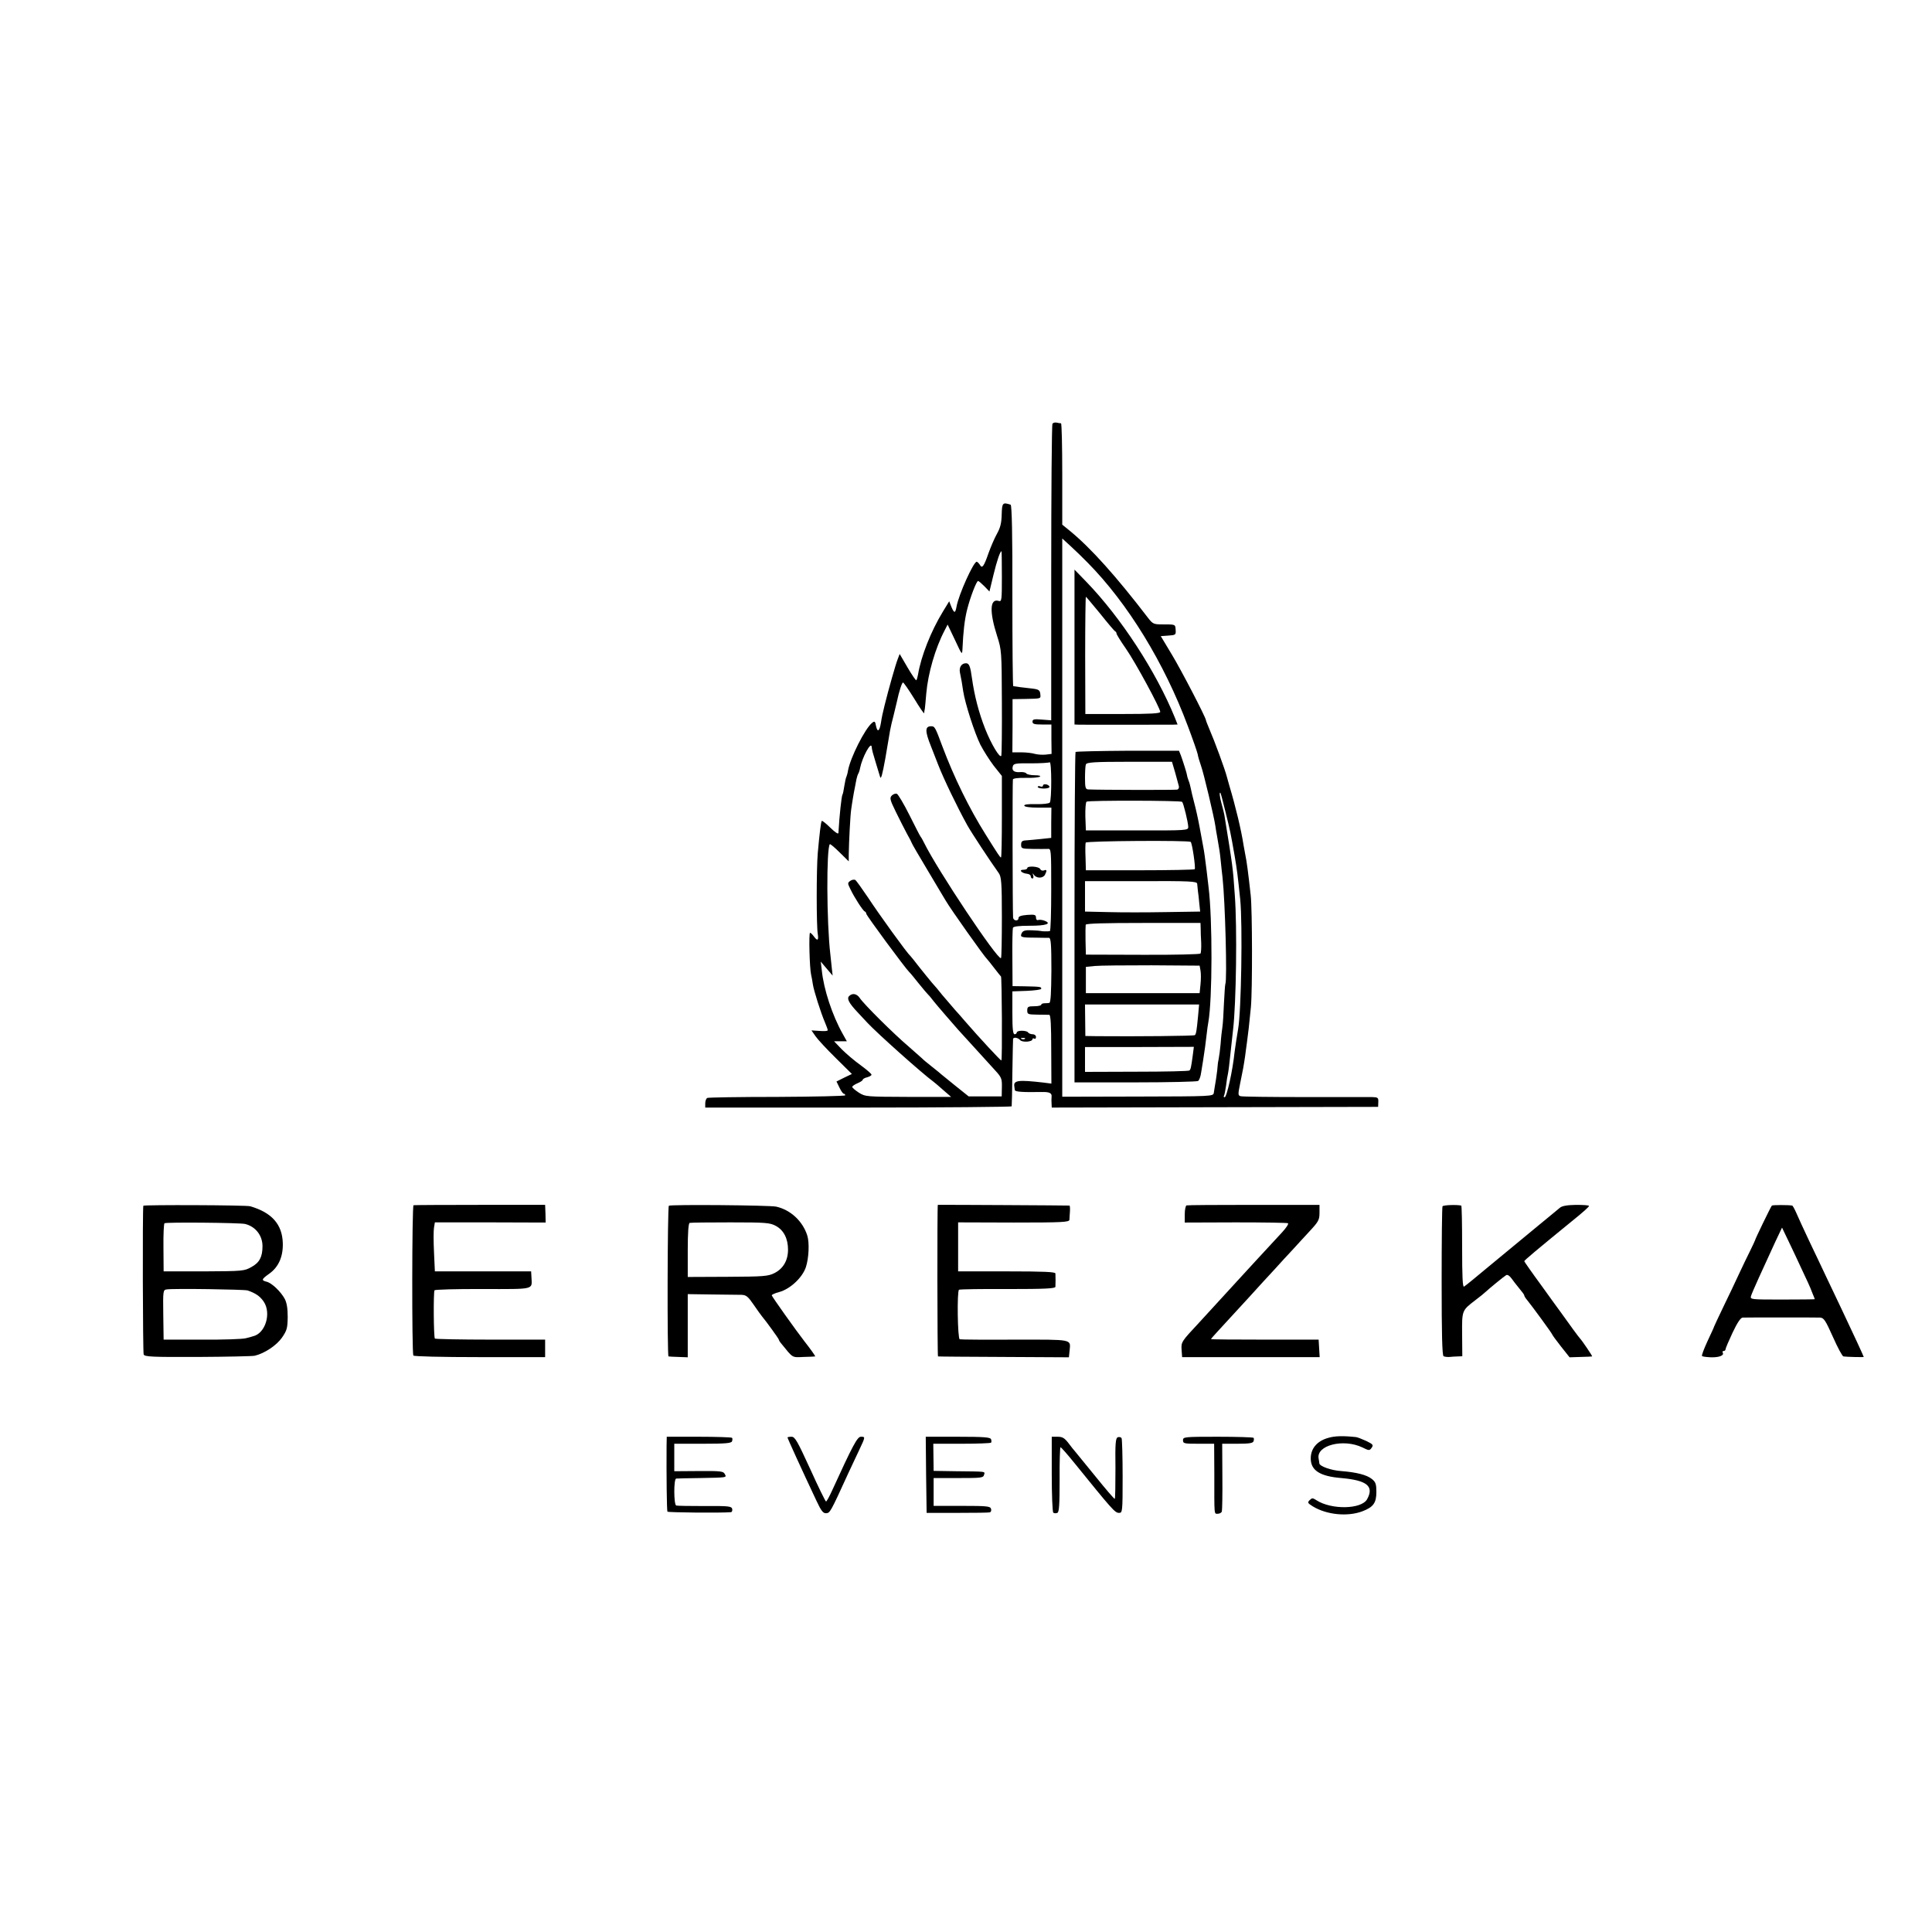
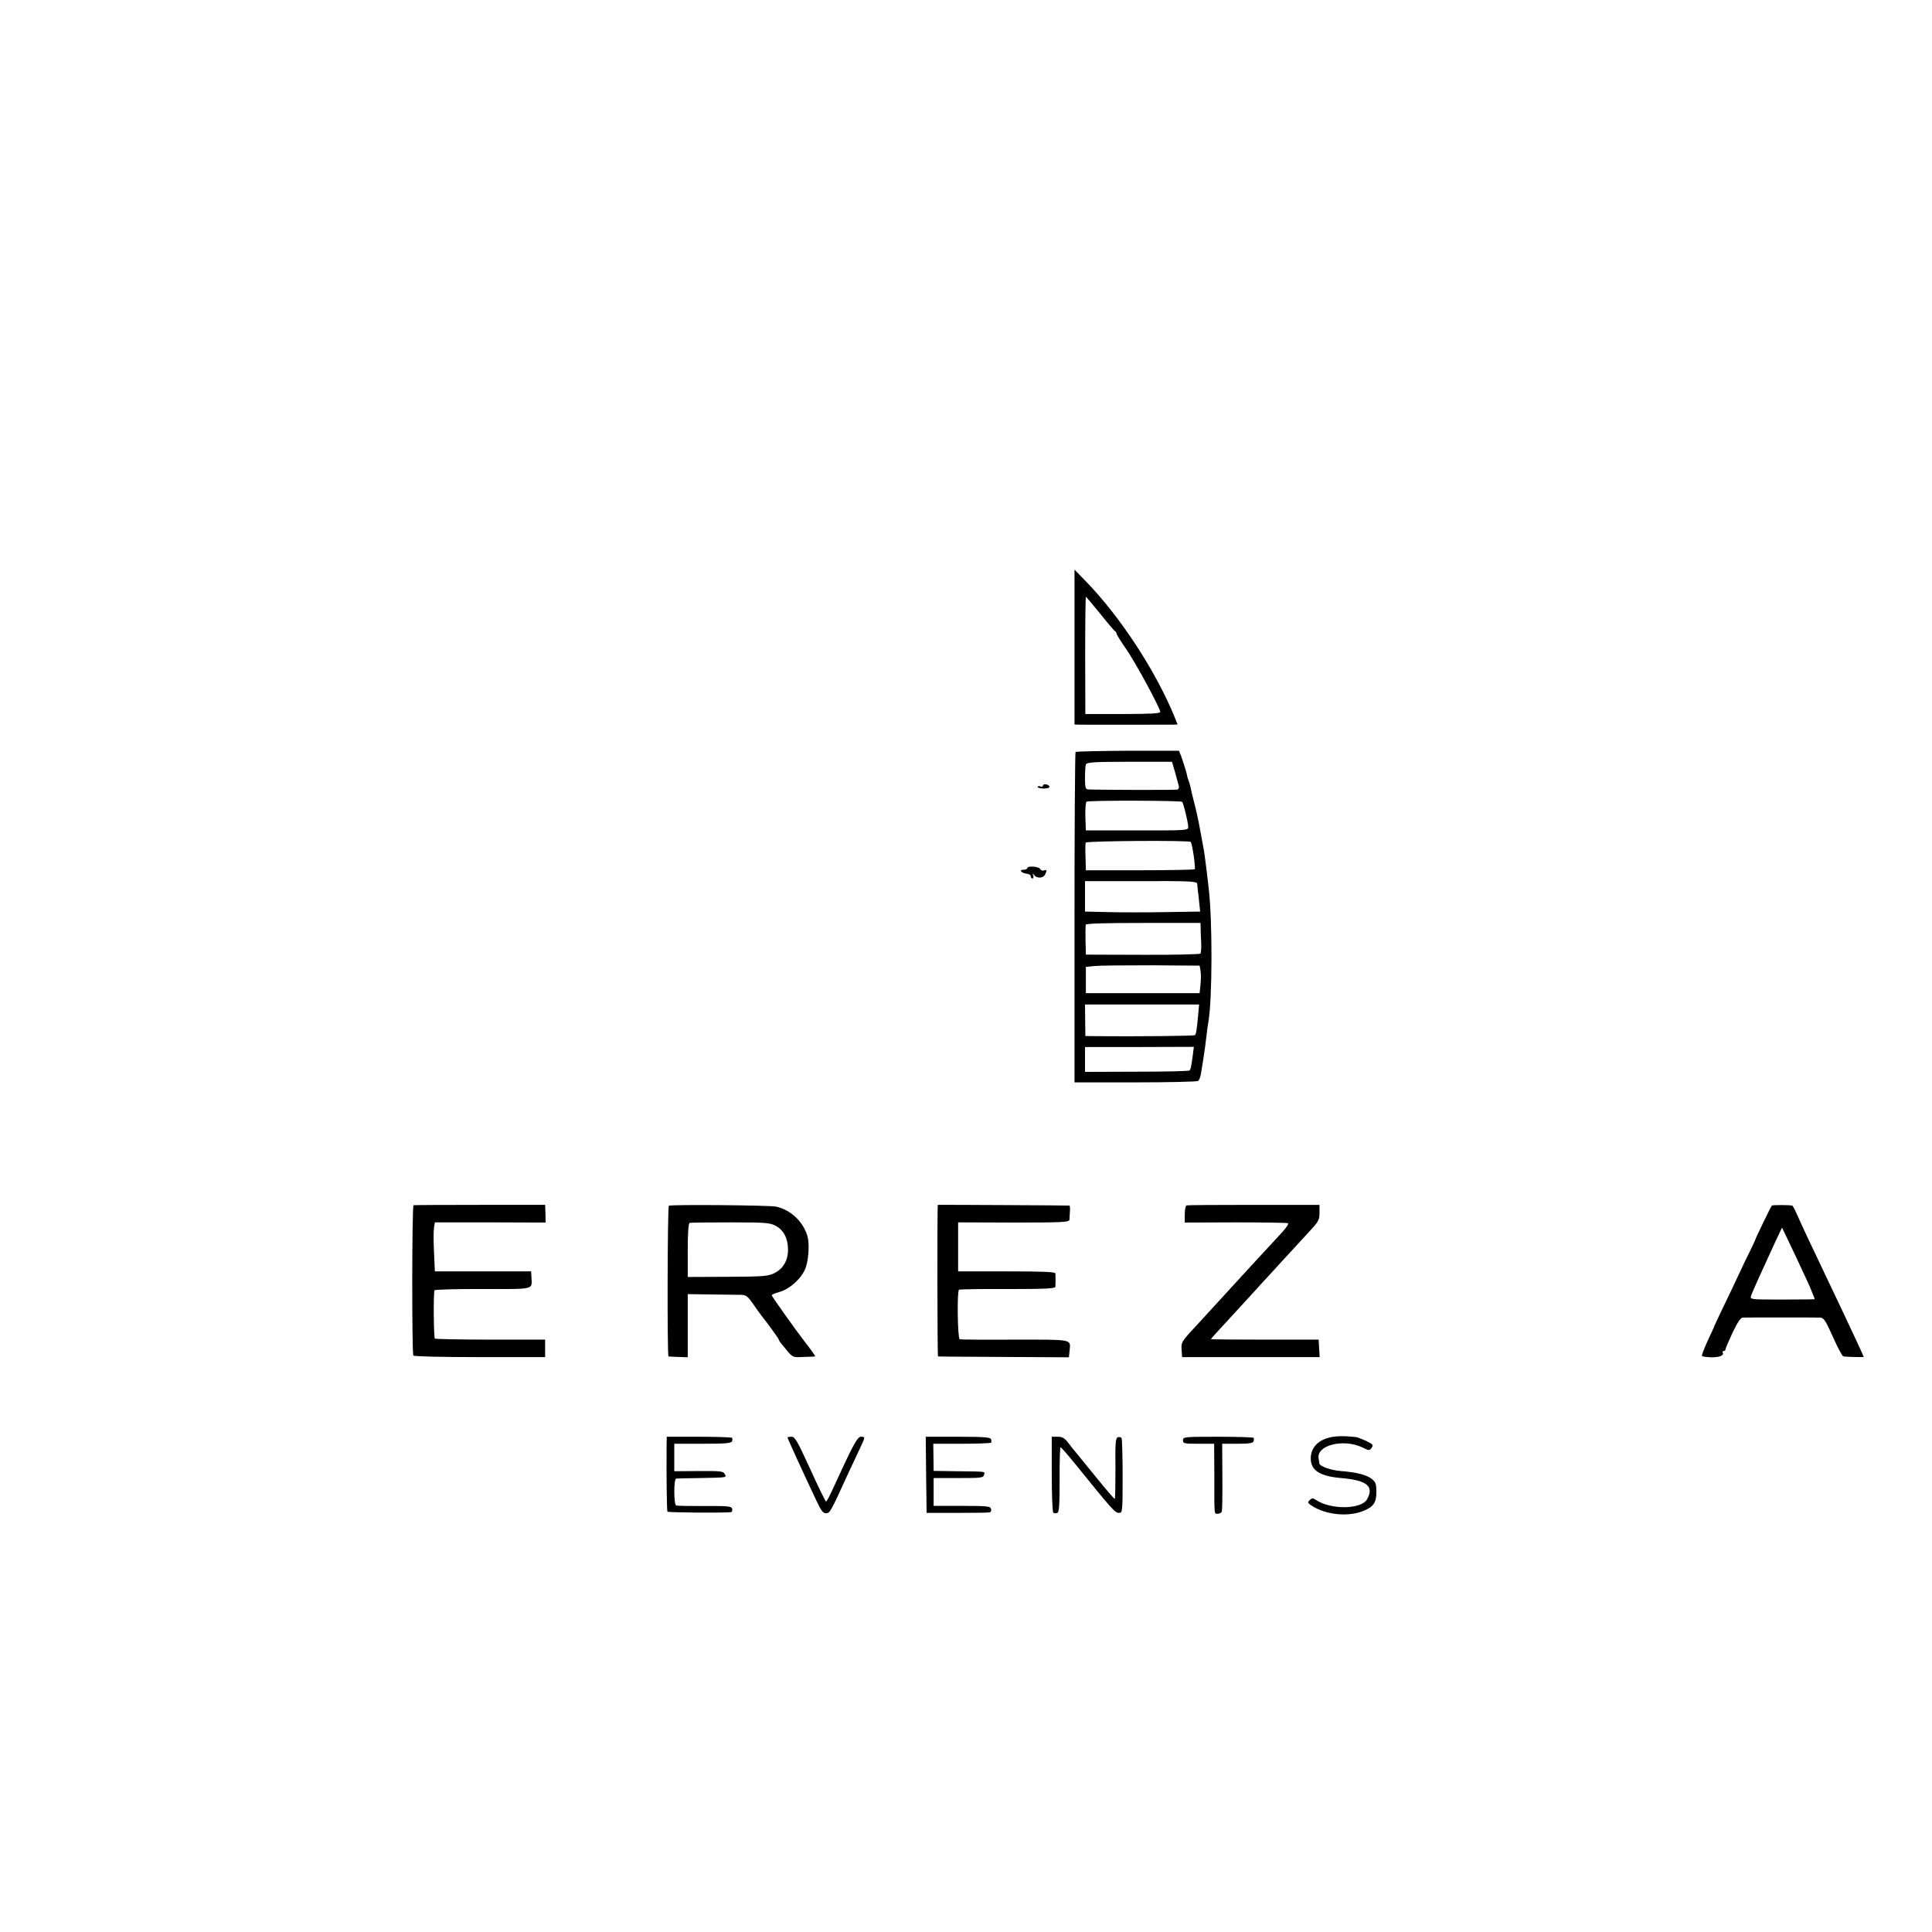
<svg xmlns="http://www.w3.org/2000/svg" version="1.0" width="1104pt" height="1104pt" viewBox="0 0 1104 1104" preserveAspectRatio="xMidYMid meet">
  <g transform="translate(0,1104) scale(0.1,-0.1)" fill="#000000" stroke="none">
-     <path d="M6014 8618 c-4 -6 -7 -390 -7 -853 l0 -841 -53 4 c-45 4 -54 2 -54 -12 0 -13 11 -16 54 -16 l54 0 0 -84 1 -84 -33 -4 c-19 -2 -47 0 -62 4 -16 5 -51 9 -79 9 l-50 0 1 152 0 152 70 1 c93 2 91 1 89 24 -2 27 -8 31 -52 36 -38 4 -93 11 -103 13 -3 1 -5 233 -5 517 1 347 -3 517 -10 520 -46 15 -49 11 -51 -56 -1 -49 -8 -76 -27 -110 -14 -25 -35 -74 -48 -110 -27 -78 -37 -91 -50 -67 -6 9 -14 17 -18 17 -18 0 -103 -188 -115 -256 -7 -39 -13 -40 -29 -3 l-13 33 -36 -59 c-69 -113 -125 -256 -142 -359 -3 -16 -7 -31 -10 -33 -2 -3 -25 30 -50 73 l-45 77 -11 -29 c-12 -30 -52 -171 -75 -264 -10 -41 -16 -66 -21 -100 -8 -49 -20 -57 -28 -19 -5 28 -8 30 -23 18 -41 -34 -123 -197 -137 -271 -2 -15 -7 -31 -9 -36 -3 -4 -8 -27 -12 -52 -4 -25 -8 -48 -11 -51 -5 -9 -17 -114 -23 -219 -1 -8 -18 3 -46 30 -24 24 -47 42 -49 39 -5 -5 -13 -73 -23 -184 -8 -93 -8 -415 0 -462 6 -38 -2 -42 -23 -13 -8 11 -18 20 -21 20 -8 0 -3 -202 6 -240 3 -14 8 -38 10 -55 5 -35 46 -164 69 -217 9 -21 16 -41 16 -45 0 -5 -21 -6 -46 -4 l-47 3 23 -33 c13 -19 65 -75 116 -125 l92 -91 -44 -21 -44 -22 17 -35 c9 -19 20 -35 25 -35 4 0 8 -4 8 -9 0 -4 -175 -8 -389 -9 -214 0 -394 -3 -400 -6 -6 -4 -11 -18 -11 -31 l0 -24 875 0 c481 0 876 4 876 7 1 4 3 90 4 192 2 102 3 188 4 193 2 12 28 8 40 -6 12 -15 71 -11 71 5 0 5 5 6 10 3 6 -3 10 1 10 9 0 9 -8 16 -19 16 -11 0 -23 5 -26 10 -3 6 -19 10 -36 10 -16 0 -29 -4 -29 -10 0 -5 -6 -10 -12 -10 -10 0 -13 31 -13 123 l0 122 83 3 c45 2 82 7 82 12 0 11 -1 12 -94 14 l-70 1 -1 160 c-1 88 1 166 3 173 3 8 32 12 97 12 93 0 128 12 83 29 -13 5 -29 6 -35 4 -8 -3 -13 3 -13 13 0 17 -7 19 -50 16 -35 -3 -50 -8 -50 -18 0 -20 -30 -17 -31 4 -3 46 -4 778 -1 788 1 6 30 10 72 9 38 -1 75 2 82 7 8 4 -4 8 -29 8 -23 0 -45 5 -48 10 -4 6 -19 9 -33 8 -36 -3 -51 8 -45 31 4 18 14 20 103 19 55 0 103 3 108 6 12 7 12 -215 1 -230 -5 -6 -38 -10 -79 -9 -47 1 -69 -2 -67 -9 2 -7 34 -11 79 -11 l76 0 -1 -86 0 -87 -56 -6 c-31 -3 -69 -7 -86 -8 -24 -1 -30 -6 -30 -25 0 -22 4 -23 65 -24 36 -1 74 0 86 0 21 2 21 0 21 -233 0 -130 -3 -236 -8 -237 -15 -2 -49 -1 -51 1 -2 1 -25 3 -51 4 -37 2 -51 -2 -58 -15 -12 -24 -5 -27 74 -27 37 -1 73 -1 81 -1 11 -1 14 -35 14 -186 -1 -129 -4 -185 -12 -186 -6 -1 -19 -2 -28 -2 -10 0 -18 -4 -18 -8 0 -5 -18 -9 -40 -9 -35 0 -40 -3 -40 -24 0 -22 4 -23 58 -24 31 0 62 -1 68 -1 8 -1 11 -61 11 -197 l1 -196 -47 6 c-140 16 -170 13 -165 -21 1 -7 2 -17 3 -22 1 -10 44 -13 153 -11 45 1 60 -6 57 -28 -1 -10 -1 -27 0 -39 l1 -22 933 2 932 2 1 28 c1 24 -2 27 -35 28 -20 0 -193 0 -386 0 -192 0 -357 2 -366 5 -15 4 -15 11 -3 70 16 76 21 105 29 159 3 22 7 56 10 75 7 49 14 111 23 205 9 97 8 557 -1 638 -14 128 -23 196 -31 233 -2 12 -7 37 -10 55 -13 86 -46 222 -81 339 -2 8 -9 31 -14 50 -11 44 -72 209 -100 273 -11 26 -20 49 -20 52 -1 16 -141 286 -195 375 l-63 105 43 3 c42 3 44 4 42 33 -2 32 -1 31 -76 31 -49 0 -55 3 -80 35 -183 239 -328 401 -449 500 l-43 35 0 289 c0 159 -3 289 -7 290 -5 0 -16 2 -25 4 -10 2 -21 -1 -24 -7z m201 -793 c230 -233 438 -573 573 -935 28 -74 53 -146 56 -160 2 -14 11 -43 19 -66 15 -41 75 -294 82 -344 2 -14 6 -41 10 -60 13 -74 16 -92 21 -143 3 -28 7 -70 10 -92 15 -138 27 -587 16 -608 -2 -4 -5 -54 -8 -110 -2 -56 -6 -118 -9 -137 -3 -19 -8 -62 -10 -95 -3 -33 -8 -71 -11 -85 -3 -14 -6 -32 -6 -40 0 -8 -4 -42 -9 -75 -6 -33 -11 -69 -13 -80 -3 -20 -11 -20 -434 -21 l-432 -1 0 1595 0 1595 48 -44 c26 -24 70 -66 97 -94z m-490 -80 c0 -135 -1 -144 -18 -139 -51 16 -54 -61 -9 -201 25 -78 26 -87 27 -375 1 -162 -1 -301 -3 -308 -7 -19 -57 64 -92 152 -37 94 -62 191 -76 291 -9 67 -16 85 -34 85 -25 0 -40 -22 -35 -51 9 -42 12 -63 19 -109 11 -71 65 -238 98 -305 17 -33 51 -87 76 -120 l47 -59 0 -233 c0 -128 -2 -233 -5 -233 -5 0 -17 18 -87 130 -95 151 -181 327 -248 505 -41 111 -44 115 -64 115 -36 0 -36 -28 -1 -115 4 -11 23 -58 41 -105 32 -82 108 -240 166 -345 24 -43 128 -201 180 -274 15 -21 18 -53 18 -253 0 -126 -2 -231 -5 -233 -19 -12 -363 503 -440 660 -8 17 -17 32 -20 35 -3 3 -31 58 -63 122 -32 64 -65 119 -72 122 -8 3 -21 -2 -29 -10 -13 -13 -11 -24 23 -93 21 -43 50 -100 64 -126 15 -26 27 -50 27 -52 0 -3 42 -75 93 -160 50 -85 97 -162 102 -171 28 -48 220 -319 235 -332 3 -3 21 -25 40 -50 19 -25 37 -47 40 -50 5 -5 8 -480 2 -480 -5 0 -125 129 -209 226 -10 12 -36 42 -58 66 -22 25 -54 63 -72 84 -17 22 -43 53 -58 69 -14 17 -47 57 -73 90 -25 33 -49 62 -52 65 -15 11 -181 241 -239 330 -35 52 -68 98 -74 102 -7 3 -20 1 -29 -6 -15 -11 -15 -14 1 -46 22 -47 72 -124 82 -128 5 -2 9 -8 9 -13 0 -10 224 -313 246 -334 6 -5 30 -35 54 -65 24 -30 49 -59 55 -65 6 -5 19 -22 30 -36 18 -23 116 -136 140 -163 6 -6 47 -51 92 -101 45 -49 99 -109 120 -132 36 -39 39 -48 38 -95 l-1 -53 -95 0 -94 0 -75 60 c-41 33 -77 62 -80 65 -3 3 -27 23 -55 45 -27 21 -52 42 -55 46 -3 3 -38 34 -78 69 -85 72 -257 243 -279 277 -17 25 -42 30 -61 11 -14 -14 -2 -39 49 -93 20 -22 46 -49 56 -60 54 -58 311 -288 378 -337 6 -4 30 -25 55 -47 l45 -39 -245 0 c-240 1 -245 1 -282 24 -21 14 -38 28 -38 33 0 5 14 14 30 21 17 7 30 16 30 20 0 4 11 11 25 14 14 4 25 10 25 15 0 5 -28 29 -62 54 -35 25 -83 66 -108 91 l-44 46 36 0 37 0 -24 43 c-59 105 -108 253 -119 362 l-6 50 34 -40 34 -40 -4 35 c-2 19 -6 58 -9 85 -22 187 -23 610 -3 631 3 2 28 -19 56 -47 l52 -51 0 38 c1 72 9 229 14 259 2 17 7 46 10 65 3 19 8 46 11 60 3 14 7 35 9 47 3 13 7 27 11 33 3 5 8 20 10 32 12 60 62 153 66 121 1 -17 8 -41 24 -93 9 -30 20 -66 24 -79 5 -18 13 11 30 105 12 71 24 143 27 159 3 17 12 57 21 90 8 33 16 67 18 75 12 58 29 110 35 110 4 0 33 -42 64 -92 31 -51 56 -88 57 -83 0 6 2 17 4 26 1 9 5 48 8 86 10 115 51 258 105 361 l17 33 42 -88 c41 -88 41 -88 43 -48 4 93 12 164 26 220 18 72 54 165 63 165 4 0 20 -14 36 -30 l29 -30 23 95 c20 82 38 135 46 135 1 0 2 -65 2 -145z m1278 -1345 c27 -110 28 -113 52 -250 14 -82 17 -107 32 -250 14 -142 6 -641 -12 -740 -7 -41 -16 -99 -20 -130 -11 -108 -45 -260 -57 -260 -5 0 -7 4 -4 8 3 5 8 31 12 58 3 27 8 58 11 69 4 22 7 45 18 150 4 39 9 84 11 100 18 151 24 586 10 770 -11 160 -11 158 -60 460 -2 11 -9 38 -15 60 -11 39 -15 72 -7 64 2 -2 15 -51 29 -109z m-1146 -1296 c-3 -3 -12 -4 -19 -1 -8 3 -5 6 6 6 11 1 17 -2 13 -5z" />
    <path d="M6140 7343 l0 -443 23 -1 c27 -1 502 0 539 0 l27 1 -15 38 c-107 263 -307 571 -506 777 l-68 70 0 -442z m147 190 c43 -54 81 -99 86 -101 4 -2 7 -7 7 -12 0 -5 24 -44 54 -87 55 -79 196 -340 196 -361 0 -9 -58 -12 -214 -12 l-214 0 -1 335 c0 184 2 335 4 335 2 0 38 -44 82 -97z" />
    <path d="M6146 6743 c-3 -4 -6 -430 -6 -947 l0 -941 348 0 c191 0 352 4 358 8 7 4 15 26 18 50 4 24 9 55 11 68 8 50 15 102 20 147 3 26 7 58 10 72 23 130 24 587 1 771 -2 19 -7 61 -11 94 -10 79 -13 104 -20 140 -3 17 -12 65 -20 108 -8 44 -22 107 -31 140 -9 34 -18 72 -20 84 -2 12 -8 33 -13 45 -5 13 -8 25 -8 28 0 7 -22 77 -35 113 l-11 27 -292 0 c-161 -1 -295 -4 -299 -7z m569 -117 c9 -34 19 -68 21 -77 3 -9 -1 -18 -8 -21 -11 -3 -453 -2 -510 1 -15 1 -18 11 -18 65 0 35 2 71 5 78 5 12 49 15 249 15 l243 0 18 -61z m40 -168 c8 -8 34 -116 35 -143 0 -20 -5 -21 -292 -20 l-293 0 -3 79 c-1 44 2 82 7 85 13 8 538 7 546 -1z m49 -229 c9 -9 29 -149 23 -156 -4 -3 -145 -6 -314 -6 l-308 0 -2 74 c-2 41 -1 79 1 84 3 10 591 14 600 4z m37 -239 c1 -8 3 -26 4 -40 2 -14 6 -46 8 -72 l5 -47 -197 -3 c-108 -2 -256 -2 -328 0 l-133 3 0 87 0 87 320 0 c280 1 320 -1 321 -15z m20 -254 c0 -17 1 -55 3 -84 1 -29 -1 -56 -4 -61 -3 -4 -151 -8 -330 -7 l-325 1 -2 80 c-1 44 0 85 1 91 3 7 109 10 330 10 l326 0 1 -30z m-1 -242 c3 -16 3 -51 0 -79 l-5 -50 -325 0 -325 0 0 75 0 75 50 5 c28 3 174 4 325 4 l275 -2 5 -28z m-14 -261 c-8 -84 -11 -101 -18 -108 -4 -5 -335 -8 -560 -6 l-66 1 -1 90 -1 90 326 0 326 0 -6 -67z m-30 -222 c-10 -74 -12 -80 -19 -88 -4 -4 -140 -7 -302 -7 l-295 -1 0 71 0 71 311 0 311 1 -6 -47z" />
    <path d="M5960 6551 c0 -6 -7 -8 -15 -5 -8 4 -15 2 -15 -3 0 -5 16 -9 35 -9 20 0 34 5 32 11 -5 14 -37 19 -37 6z" />
    <path d="M5870 6079 c0 -5 -10 -9 -22 -9 -29 0 -10 -20 21 -23 11 -1 21 -7 21 -14 0 -7 4 -13 10 -13 5 0 7 8 4 18 -5 14 -4 14 4 3 15 -21 51 -21 63 0 13 25 11 32 -6 25 -9 -3 -18 1 -21 8 -6 15 -74 20 -74 5z" />
-     <path d="M819 4150 c-5 -29 -3 -839 2 -850 6 -13 48 -15 311 -14 166 1 313 4 324 7 57 14 124 59 155 103 29 42 32 55 33 118 0 49 -5 81 -17 104 -23 42 -74 91 -104 98 -31 8 -29 14 16 46 53 38 79 97 77 174 -3 108 -63 175 -186 211 -22 7 -610 9 -611 3z m581 -104 c59 -14 100 -65 100 -127 0 -61 -17 -94 -63 -119 -41 -23 -49 -24 -272 -25 l-230 0 -1 135 c-1 74 2 137 6 140 11 7 429 3 460 -4z m15 -380 c46 -16 71 -33 92 -64 45 -67 9 -183 -62 -198 -5 -2 -23 -7 -40 -11 -16 -5 -129 -9 -250 -8 l-220 0 -2 142 c-2 139 -1 142 20 145 42 6 442 0 462 -6z" />
    <path d="M2363 4153 c-9 -3 -10 -844 -1 -859 4 -5 158 -9 380 -9 l373 0 0 50 0 50 -312 0 c-171 0 -314 3 -318 6 -7 8 -9 264 -2 276 3 4 127 8 276 7 300 0 281 -5 278 66 l-2 35 -275 0 -275 0 -5 110 c-3 61 -3 124 0 140 l5 30 317 0 316 -1 -1 51 -2 50 -372 0 c-205 0 -376 -1 -380 -2z" />
    <path d="M3822 4150 c-8 -6 -10 -859 -2 -861 3 -1 29 -2 58 -3 l52 -2 0 181 0 180 137 -2 c76 -1 152 -2 170 -2 27 -1 37 -9 70 -57 21 -31 43 -61 48 -67 23 -27 95 -127 95 -131 0 -3 6 -14 14 -23 69 -85 60 -80 128 -77 35 1 64 2 66 3 3 1 -28 44 -61 86 -46 59 -187 257 -187 263 0 4 19 13 43 19 62 17 132 82 152 142 17 52 21 140 8 181 -26 82 -96 147 -178 165 -36 8 -603 13 -613 5z m611 -115 c45 -24 70 -72 70 -136 0 -62 -28 -109 -78 -134 -36 -18 -62 -20 -267 -21 l-228 -1 0 153 c0 101 4 154 11 156 6 2 111 3 233 3 202 0 226 -2 259 -20z" />
    <path d="M5359 4155 c-4 0 -3 -865 1 -866 3 -1 172 -2 377 -3 l371 -2 4 38 c6 67 23 63 -312 63 -168 -1 -310 0 -316 2 -12 4 -16 275 -4 283 5 3 130 5 279 4 216 0 271 3 272 13 1 17 1 59 0 76 -1 9 -64 12 -279 12 l-277 0 0 140 0 140 318 -1 c278 0 317 2 318 16 0 8 2 30 3 48 1 17 0 33 -3 33 -4 1 -734 5 -752 4z" />
    <path d="M6780 4152 c-5 -2 -10 -25 -10 -51 l0 -47 291 1 c160 0 295 -2 299 -5 5 -3 -10 -26 -33 -51 -95 -102 -236 -256 -258 -280 -38 -42 -203 -221 -219 -239 -99 -106 -101 -109 -98 -153 l3 -42 393 0 393 0 -3 50 -3 50 -307 0 c-170 0 -308 1 -308 3 0 2 18 22 39 45 62 67 90 98 181 197 47 52 110 121 141 154 31 34 76 84 102 111 25 28 71 77 101 110 50 54 56 64 56 105 l0 45 -375 0 c-206 0 -379 -1 -385 -3z" />
-     <path d="M8243 4147 c-3 -5 -5 -198 -5 -429 0 -302 3 -423 11 -428 7 -3 22 -5 34 -4 12 1 33 3 48 3 l25 1 -1 124 c-1 138 -2 137 75 196 25 19 50 39 56 45 26 24 108 91 120 98 8 5 19 -2 31 -18 10 -14 30 -40 45 -58 15 -18 28 -35 28 -39 0 -4 7 -16 15 -25 28 -34 145 -194 145 -199 0 -2 22 -33 49 -67 l50 -63 63 2 c35 1 64 2 66 3 3 1 -58 91 -68 101 -5 4 -68 90 -114 155 -8 11 -58 79 -110 152 -53 72 -96 134 -96 136 0 5 68 62 270 227 71 57 100 84 100 89 0 4 -34 6 -75 6 -51 -1 -80 -6 -92 -17 -10 -8 -61 -51 -114 -94 -118 -98 -134 -111 -293 -242 -70 -59 -133 -110 -140 -114 -8 -5 -11 53 -11 228 0 129 -2 235 -5 235 -27 6 -102 3 -107 -4z" />
    <path d="M10125 4151 c-5 -4 -97 -194 -96 -198 0 -2 -13 -29 -28 -60 -16 -32 -45 -92 -64 -133 -19 -41 -58 -124 -88 -185 -29 -60 -53 -112 -54 -115 0 -3 -18 -41 -38 -84 -20 -44 -35 -82 -31 -85 3 -3 26 -6 52 -7 47 -1 76 11 66 27 -3 5 0 9 5 9 6 0 11 4 11 9 0 6 18 48 40 95 27 57 46 86 58 87 28 1 415 1 442 0 22 -1 31 -15 74 -111 27 -61 54 -111 60 -111 19 -3 116 -5 116 -3 0 3 -66 146 -127 274 -28 58 -67 141 -88 185 -21 44 -63 134 -95 200 -31 66 -65 139 -75 163 -10 23 -21 43 -24 43 -19 4 -112 4 -116 0z m174 -371 c25 -52 45 -97 46 -100 1 -3 7 -18 13 -33 7 -16 12 -29 12 -31 0 -1 -83 -2 -185 -2 -182 0 -185 0 -179 21 6 20 65 150 139 310 l38 80 36 -75 c20 -41 56 -118 80 -170z" />
    <path d="M7588 2823 c-62 -18 -98 -60 -98 -117 0 -68 52 -102 175 -112 147 -13 188 -47 147 -121 -32 -58 -204 -61 -289 -6 -22 14 -26 14 -39 1 -14 -14 -12 -17 18 -36 79 -48 198 -60 283 -28 63 24 80 48 80 111 0 44 -4 56 -25 73 -29 24 -88 39 -177 46 -57 4 -122 27 -124 44 0 4 -2 16 -4 27 -15 76 141 116 250 64 38 -19 41 -19 53 -2 11 16 8 20 -31 39 -24 11 -50 21 -58 22 -74 8 -122 7 -161 -5z" />
    <path d="M3809 2778 c-1 -169 1 -370 5 -376 3 -5 307 -8 363 -3 6 1 9 9 7 19 -5 15 -20 17 -157 16 -84 0 -157 1 -163 3 -14 5 -15 153 0 154 6 1 67 2 136 3 159 3 153 2 141 24 -8 15 -25 17 -148 16 l-140 -1 0 79 0 78 163 0 c130 0 163 3 167 14 3 8 3 17 0 20 -4 3 -89 6 -190 6 l-183 0 -1 -52z" />
    <path d="M4500 2826 c0 -5 81 -183 166 -363 27 -58 38 -71 55 -70 22 2 23 2 128 232 18 39 46 98 62 132 35 74 34 73 8 73 -20 0 -47 -51 -164 -307 -16 -35 -31 -63 -35 -63 -3 0 -44 83 -90 185 -74 161 -87 185 -107 185 -13 0 -23 -2 -23 -4z" />
    <path d="M5292 2613 l3 -218 175 0 c96 0 180 1 186 3 7 2 10 11 7 20 -4 15 -23 17 -166 17 l-162 0 0 79 0 80 142 0 c128 0 142 1 146 18 6 21 17 19 -163 21 l-125 2 -1 78 -1 77 162 0 c89 0 164 3 168 6 3 3 3 12 0 20 -4 11 -41 14 -189 14 l-184 0 2 -217z" />
    <path d="M6010 2616 c0 -118 4 -217 9 -220 5 -4 15 -4 23 -1 10 4 13 44 13 190 -1 102 2 185 5 185 4 0 38 -39 77 -87 218 -269 234 -288 257 -288 20 0 21 3 21 208 0 115 -3 213 -6 219 -4 6 -14 8 -22 5 -12 -5 -15 -33 -13 -177 0 -95 -1 -173 -4 -175 -3 -1 -52 56 -110 128 -58 71 -110 135 -115 141 -6 6 -23 28 -39 49 -23 30 -35 37 -62 37 l-34 0 0 -214z" />
    <path d="M6760 2810 c0 -19 7 -20 89 -20 l89 0 1 -172 c0 -244 -2 -228 20 -228 10 0 21 6 23 13 2 6 4 96 3 200 l-1 187 87 0 c65 0 88 3 92 14 3 8 3 17 0 20 -4 3 -96 6 -205 6 -191 0 -198 -1 -198 -20z" />
  </g>
</svg>